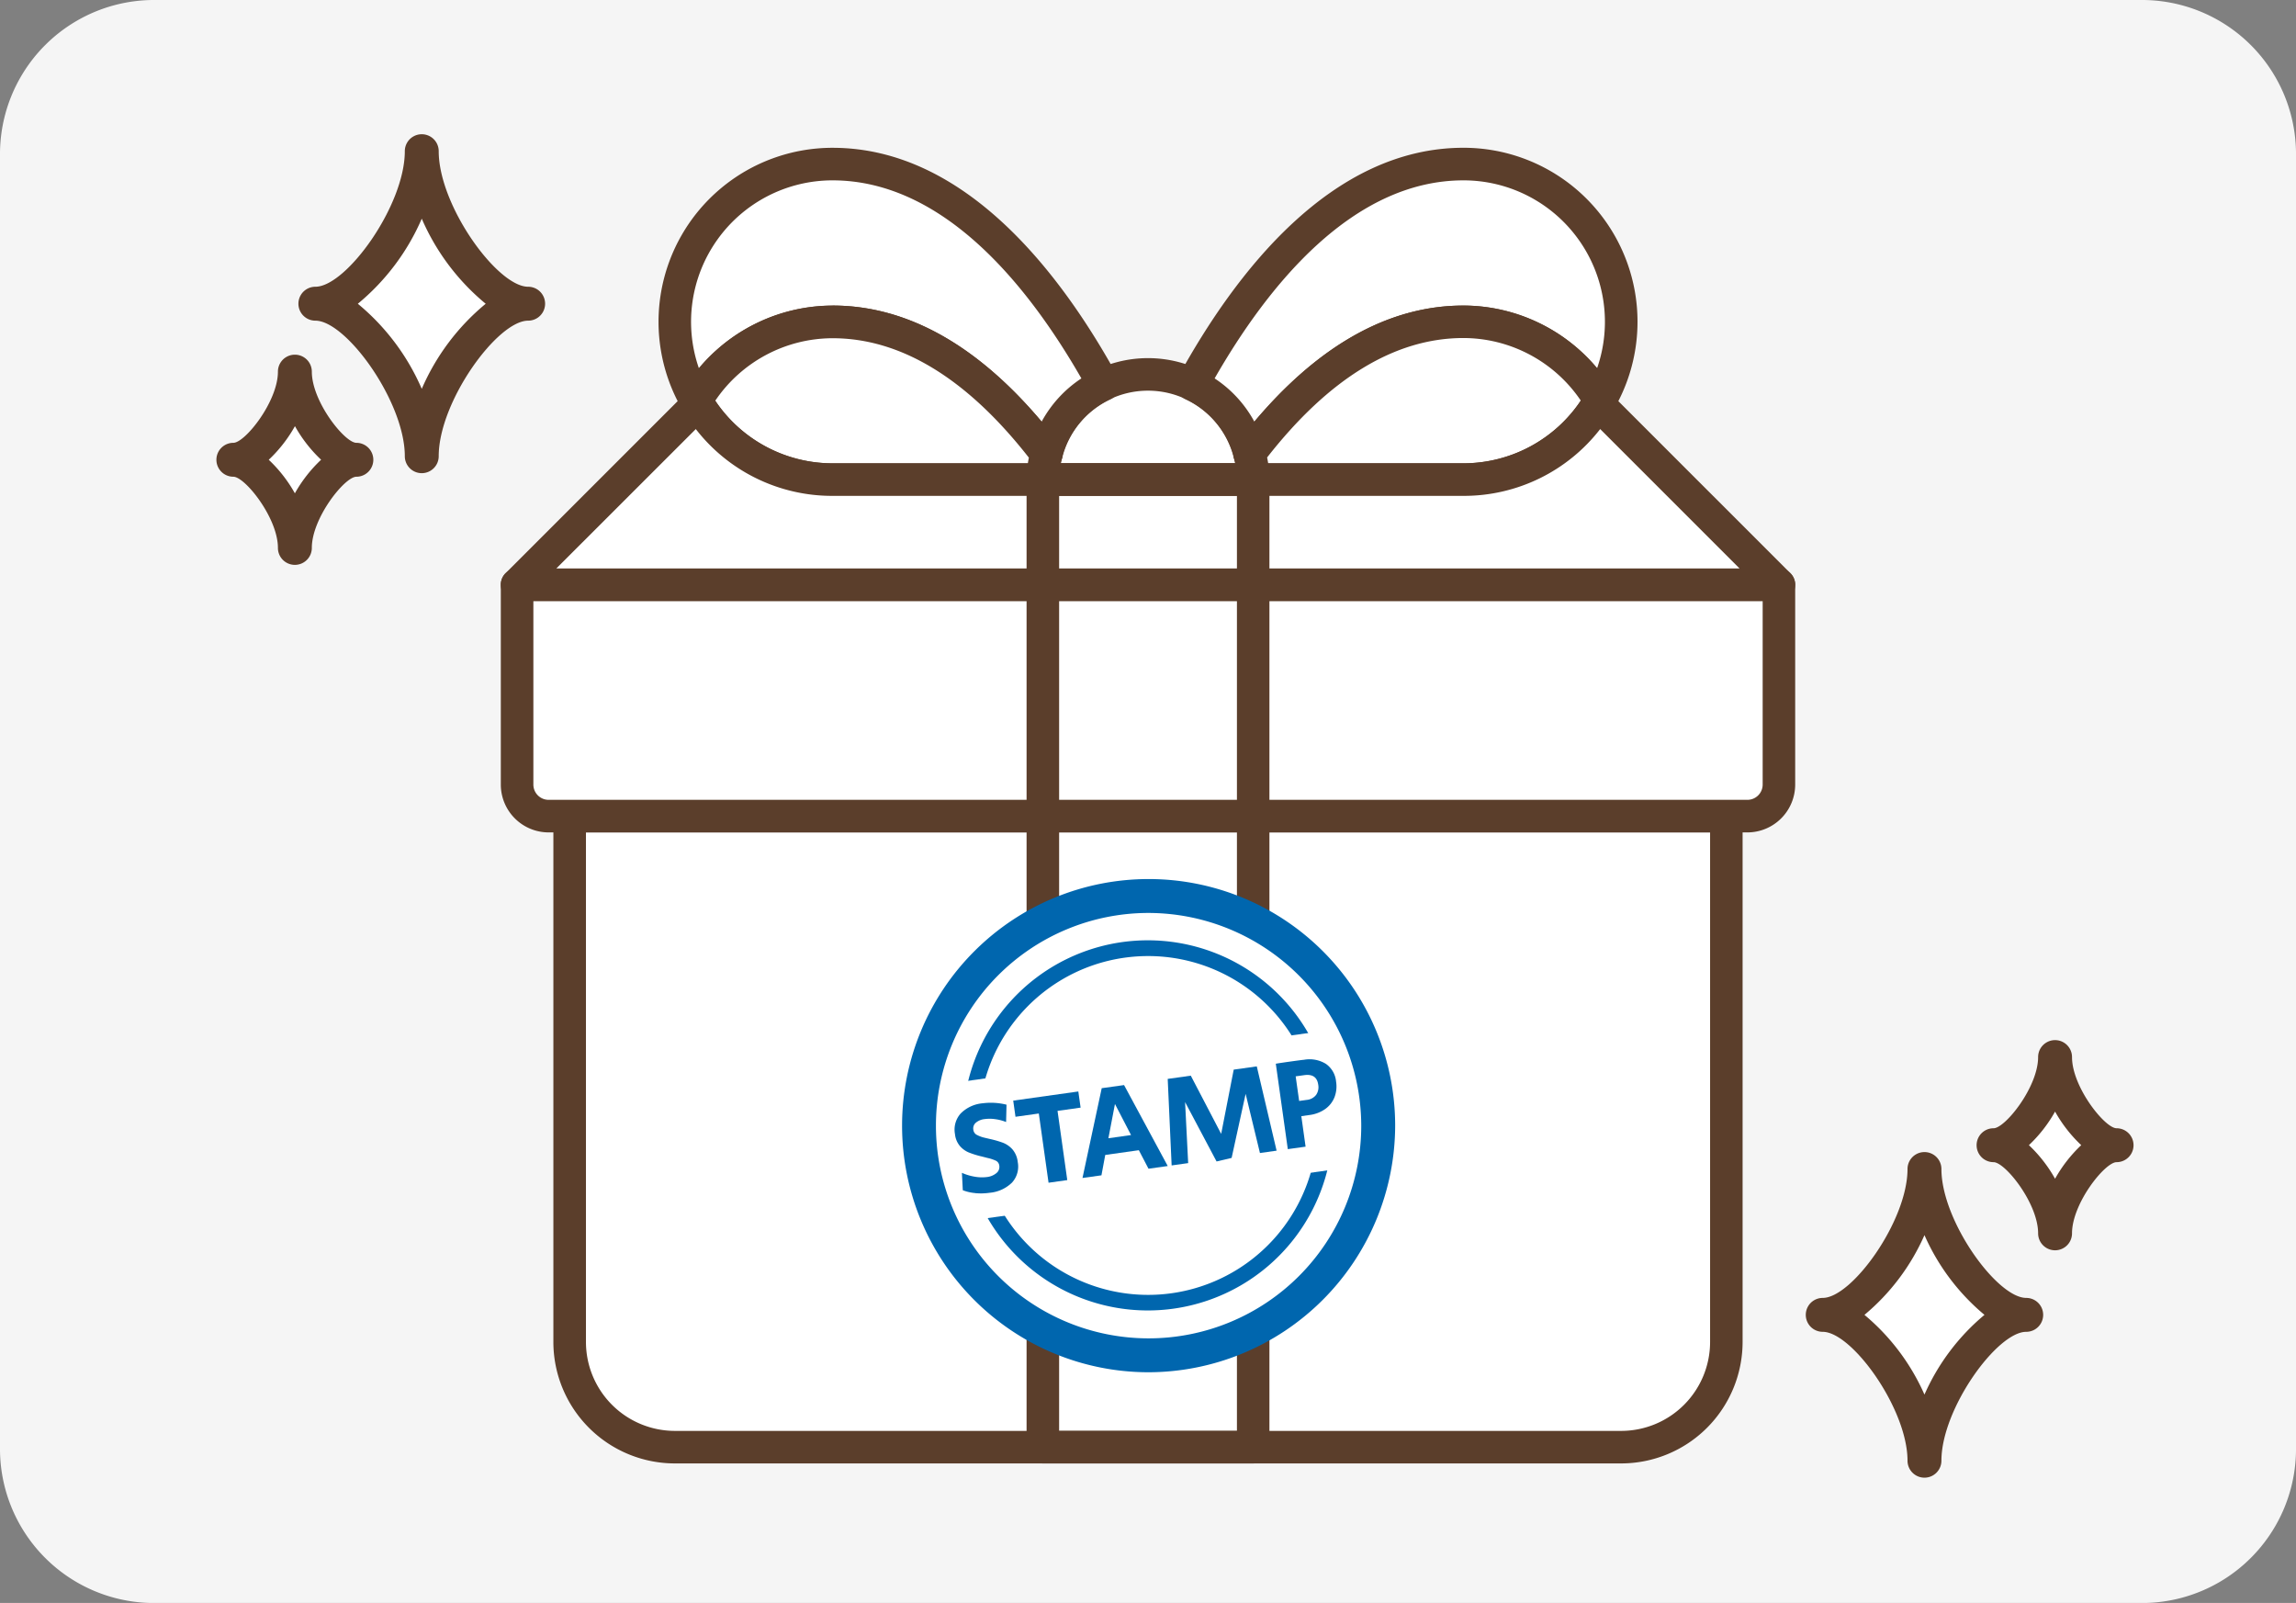
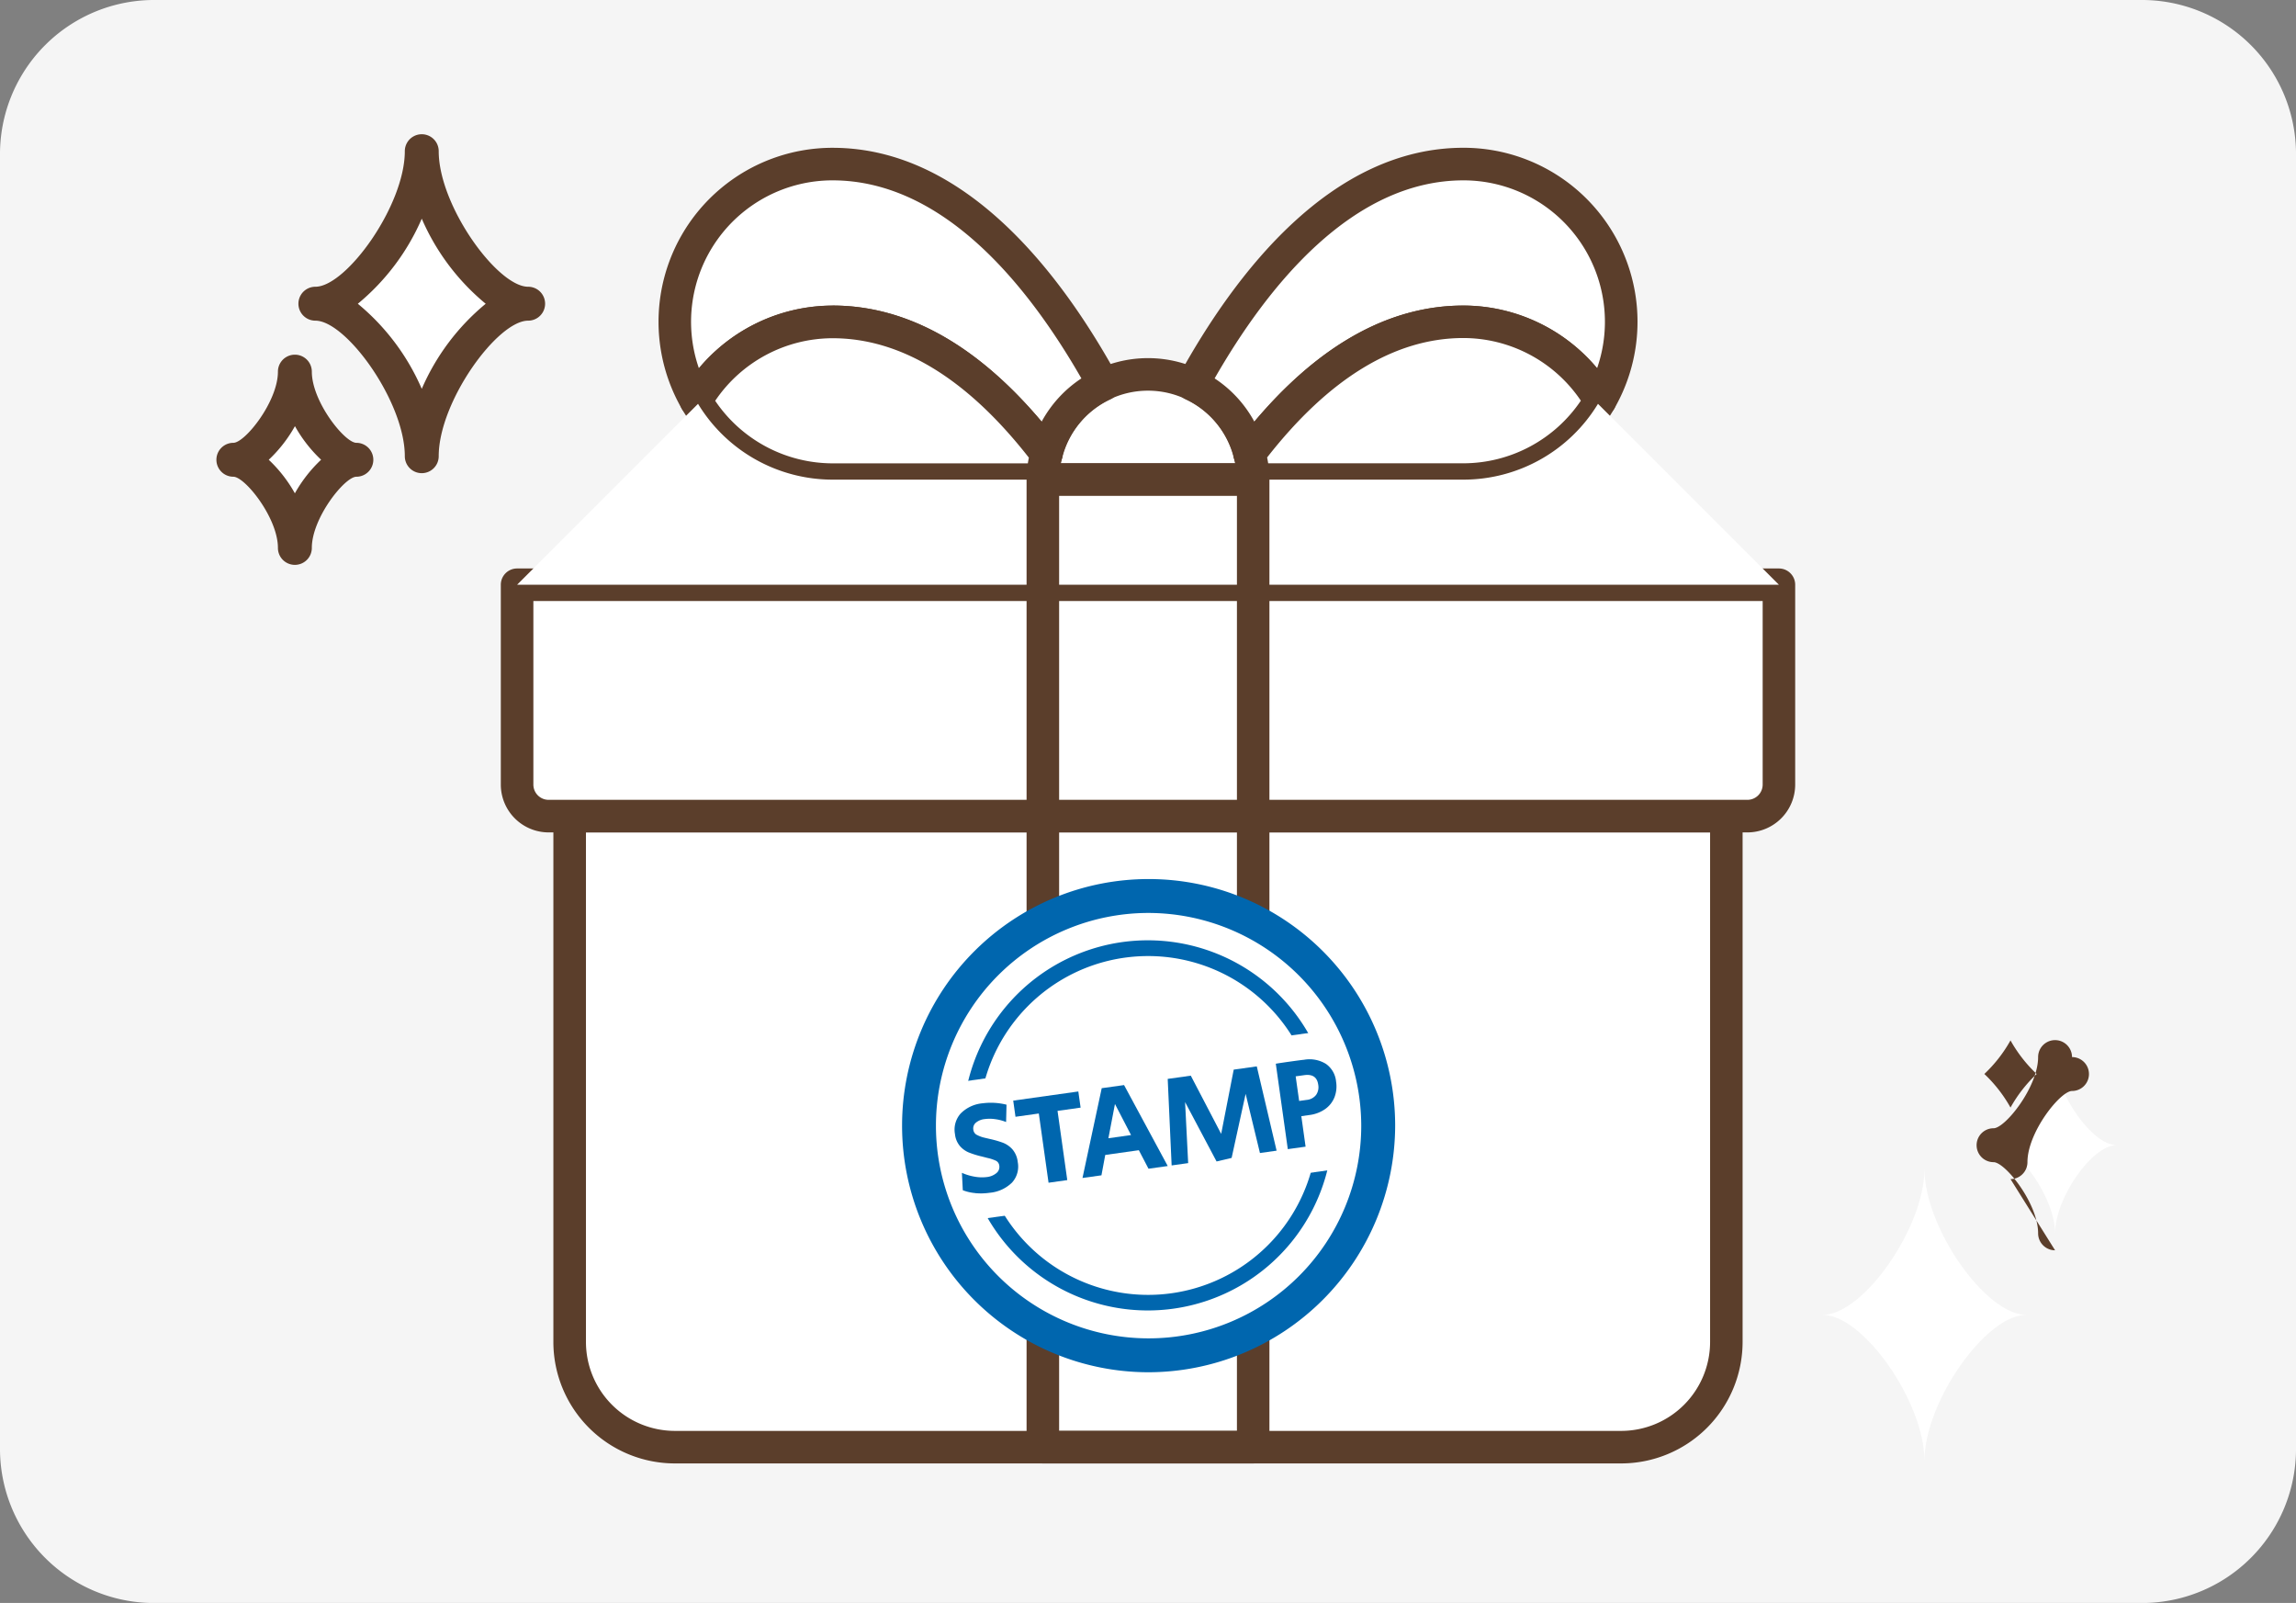
<svg xmlns="http://www.w3.org/2000/svg" width="161.317" height="112.597" viewBox="0 0 161.317 112.597">
  <rect x="0" y="0" width="161.317" height="112.597" fill="#808080" stroke="none" />
  <defs>
    <clipPath id="clip-path">
      <rect id="長方形_305" data-name="長方形 305" width="161.317" height="112.597" fill="none" />
    </clipPath>
  </defs>
  <g id="グループ_196" data-name="グループ 196" transform="translate(0 -0.123)">
    <g id="グループ_197" data-name="グループ 197" transform="translate(0 0.123)" clip-path="url(#clip-path)">
      <path id="パス_605" data-name="パス 605" d="M150.491,112.6H10.827A10.826,10.826,0,0,1,0,101.771V10.827A10.826,10.826,0,0,1,10.827,0H150.491a10.826,10.826,0,0,1,10.827,10.827v90.944A10.826,10.826,0,0,1,150.491,112.6" fill="#f5f5f5" />
      <path id="パス_606" data-name="パス 606" d="M118.237,52.95V89.887a7.388,7.388,0,0,1-7.388,7.388H44.357a7.388,7.388,0,0,1-7.389-7.388V52.95Z" transform="translate(3.056 4.377)" fill="#fff" />
      <path id="パス_607" data-name="パス 607" d="M110.935,98.505H44.443a8.54,8.54,0,0,1-8.532-8.53V53.037a1.144,1.144,0,0,1,1.144-1.144h81.268a1.144,1.144,0,0,1,1.143,1.144V89.975a8.54,8.54,0,0,1-8.531,8.53M38.2,54.181V89.975a6.253,6.253,0,0,0,6.245,6.245h66.492a6.252,6.252,0,0,0,6.245-6.245V54.181Z" transform="translate(2.969 4.29)" fill="#5b3e2b" />
      <path id="パス_608" data-name="パス 608" d="M122.213,37.939V51.975A2.216,2.216,0,0,1,120,54.191H35.773a2.216,2.216,0,0,1-2.216-2.216V37.939Z" transform="translate(2.774 3.136)" fill="#fff" />
      <path id="パス_609" data-name="パス 609" d="M120.084,55.422H35.861a3.364,3.364,0,0,1-3.361-3.36V38.026a1.144,1.144,0,0,1,1.144-1.144H122.3a1.144,1.144,0,0,1,1.143,1.144V52.062a3.363,3.363,0,0,1-3.36,3.36M34.788,39.17V52.062a1.073,1.073,0,0,0,1.073,1.072h84.224a1.074,1.074,0,0,0,1.073-1.072V39.17Z" transform="translate(2.687 3.049)" fill="#5b3e2b" />
      <path id="パス_610" data-name="パス 610" d="M82.452,31.679a7.388,7.388,0,0,0-14.776,0Z" transform="translate(5.595 2.008)" fill="#fff" />
      <path id="パス_611" data-name="パス 611" d="M82.54,32.911H67.763a1.144,1.144,0,0,1-1.144-1.144,8.532,8.532,0,0,1,17.064,0,1.144,1.144,0,0,1-1.143,1.144M69.012,30.623H81.29a6.245,6.245,0,0,0-12.279,0" transform="translate(5.507 1.921)" fill="#5b3e2b" />
      <path id="パス_612" data-name="パス 612" d="M96.426,10.645c-8.93,0-15.463,8.964-19.039,15.491A7.368,7.368,0,0,1,81.4,30.987c3.71-4.872,8.784-9.261,15.03-9.261a11.074,11.074,0,0,1,9.6,5.541,11.079,11.079,0,0,0-9.6-16.622" transform="translate(6.397 0.88)" fill="#fff" />
      <path id="パス_613" data-name="パス 613" d="M81.483,32.218a1.165,1.165,0,0,1-.227-.023,1.145,1.145,0,0,1-.88-.838,6.209,6.209,0,0,0-3.388-4.1,1.143,1.143,0,0,1-.516-1.584c4.02-7.338,10.76-16.086,20.041-16.086A12.221,12.221,0,0,1,107.1,27.926a1.189,1.189,0,0,1-1.979,0,9.978,9.978,0,0,0-8.606-4.969c-4.916,0-9.667,2.964-14.119,8.81a1.145,1.145,0,0,1-.911.451M79.03,25.787a8.466,8.466,0,0,1,2.791,3.037c4.565-5.413,9.5-8.154,14.692-8.154a12.273,12.273,0,0,1,9.389,4.4,9.935,9.935,0,0,0-9.389-13.194c-7.77,0-13.718,7.343-17.483,13.911" transform="translate(6.31 0.793)" fill="#5b3e2b" />
      <path id="パス_614" data-name="パス 614" d="M96.12,20.88c-6.246,0-11.319,4.389-15.03,9.261a7.311,7.311,0,0,1,.253,1.82H96.12a11.075,11.075,0,0,0,9.6-5.54,11.074,11.074,0,0,0-9.6-5.541" transform="translate(6.703 1.726)" fill="#fff" />
      <path id="パス_615" data-name="パス 615" d="M96.206,33.193H81.431a1.144,1.144,0,0,1-1.144-1.144,6.1,6.1,0,0,0-.218-1.537,1.144,1.144,0,0,1,.2-.975c4.908-6.444,10.27-9.712,15.938-9.712a12.272,12.272,0,0,1,10.586,6.112,1.145,1.145,0,0,1,0,1.145,12.272,12.272,0,0,1-10.586,6.112M82.484,30.905H96.206a9.981,9.981,0,0,0,8.249-4.4,9.979,9.979,0,0,0-8.249-4.4c-4.8,0-9.435,2.821-13.794,8.389.028.138.052.273.073.4" transform="translate(6.616 1.639)" fill="#5b3e2b" />
      <path id="パス_616" data-name="パス 616" d="M54.874,21.726c6.246,0,11.318,4.389,15.028,9.261a7.373,7.373,0,0,1,4.01-4.851C70.337,19.609,63.8,10.645,54.874,10.645a11.079,11.079,0,0,0-9.6,16.622,11.074,11.074,0,0,1,9.6-5.541" transform="translate(3.62 0.88)" fill="#fff" />
      <path id="パス_617" data-name="パス 617" d="M69.99,32.218a1.143,1.143,0,0,1-.909-.45c-4.452-5.846-9.2-8.81-14.119-8.81a9.975,9.975,0,0,0-8.606,4.969,1.144,1.144,0,0,1-1.98,0A12.222,12.222,0,0,1,54.962,9.589c9.281,0,16.021,8.747,20.041,16.085a1.144,1.144,0,0,1-.516,1.585,6.2,6.2,0,0,0-3.388,4.1,1.146,1.146,0,0,1-.88.838,1.176,1.176,0,0,1-.228.023M54.962,20.67c5.191,0,10.126,2.741,14.691,8.154a8.487,8.487,0,0,1,2.792-3.037c-3.766-6.567-9.714-13.911-17.483-13.911a9.936,9.936,0,0,0-9.389,13.2,12.271,12.271,0,0,1,9.389-4.4" transform="translate(3.533 0.793)" fill="#5b3e2b" />
      <path id="パス_618" data-name="パス 618" d="M54.761,20.88a11.074,11.074,0,0,0-9.6,5.541,11.075,11.075,0,0,0,9.6,5.54H69.537a7.361,7.361,0,0,1,.252-1.82c-3.71-4.872-8.783-9.261-15.028-9.261" transform="translate(3.734 1.726)" fill="#fff" />
      <path id="パス_619" data-name="パス 619" d="M69.624,33.193H54.848a12.273,12.273,0,0,1-10.586-6.112,1.145,1.145,0,0,1,0-1.145,12.273,12.273,0,0,1,10.586-6.112c5.669,0,11.031,3.267,15.938,9.712a1.139,1.139,0,0,1,.2.974,6.179,6.179,0,0,0-.218,1.538,1.144,1.144,0,0,1-1.143,1.144M46.6,26.508a9.977,9.977,0,0,0,8.248,4.4H68.571c.019-.132.044-.266.071-.4-4.358-5.567-9-8.389-13.794-8.389a9.977,9.977,0,0,0-8.248,4.4" transform="translate(3.646 1.639)" fill="#5b3e2b" />
      <path id="パス_620" data-name="パス 620" d="M122.213,38.909,109.5,26.2a11.062,11.062,0,0,1-9.452,5.325H55.721A11.06,11.06,0,0,1,46.27,26.2L33.557,38.909Z" transform="translate(2.774 2.166)" fill="#fff" />
-       <path id="パス_621" data-name="パス 621" d="M122.3,40.14H33.643a1.144,1.144,0,0,1-.809-1.953L45.547,25.477a1.145,1.145,0,0,1,1.785.212,9.87,9.87,0,0,0,8.475,4.777h44.328a9.872,9.872,0,0,0,8.476-4.777,1.143,1.143,0,0,1,1.784-.212l12.713,12.711a1.144,1.144,0,0,1-.809,1.953M36.4,37.853h83.135l-9.793-9.792a12.112,12.112,0,0,1-9.611,4.692H55.808A12.114,12.114,0,0,1,46.2,28.061Z" transform="translate(2.687 2.078)" fill="#5b3e2b" />
      <path id="パス_622" data-name="パス 622" d="M82.54,100.31H67.763a1.143,1.143,0,0,1-1.143-1.142V31.2a1.144,1.144,0,0,1,1.143-1.143H82.54A1.144,1.144,0,0,1,83.683,31.2V99.168a1.143,1.143,0,0,1-1.143,1.142M68.907,98.024H81.4V32.347H68.907Z" transform="translate(5.507 2.485)" fill="#5b3e2b" />
      <path id="パス_623" data-name="パス 623" d="M91.908,74.263A16.173,16.173,0,1,1,75.736,58.132,16.152,16.152,0,0,1,91.908,74.263" transform="translate(4.924 4.806)" fill="#fff" />
      <path id="パス_624" data-name="パス 624" d="M75.826,91.676A17.322,17.322,0,1,1,93.191,74.354,17.364,17.364,0,0,1,75.826,91.676m0-32.263A14.941,14.941,0,1,0,90.808,74.354,14.978,14.978,0,0,0,75.826,59.413" transform="translate(4.833 4.715)" fill="#0066ae" />
      <path id="パス_625" data-name="パス 625" d="M75.481,87.005a13,13,0,1,1,1.818-.128,13.009,13.009,0,0,1-1.818.128M75.5,62.111a12.09,12.09,0,0,0-1.666.117,11.9,11.9,0,1,0,1.666-.117" transform="translate(5.167 5.045)" fill="#0066ae" />
      <rect id="長方形_304" data-name="長方形 304" width="27.653" height="9.744" transform="matrix(0.99, -0.139, 0.139, 0.99, 66.288, 76.162)" fill="#fff" />
      <path id="パス_626" data-name="パス 626" d="M63.384,77.89a3.115,3.115,0,0,1-.86-.2l-.062-1.221a3.681,3.681,0,0,0,.906.272,2.844,2.844,0,0,0,.844.024,1.259,1.259,0,0,0,.677-.279.556.556,0,0,0,.2-.514.439.439,0,0,0-.233-.35,2.81,2.81,0,0,0-.606-.2l-.228-.06-.106-.026c-.037-.011-.082-.022-.132-.032a6.3,6.3,0,0,1-.866-.277,1.681,1.681,0,0,1-.6-.445,1.546,1.546,0,0,1-.343-.833,1.7,1.7,0,0,1,.394-1.442,2.469,2.469,0,0,1,1.561-.724,4.485,4.485,0,0,1,1.666.1l-.03,1.217a3.168,3.168,0,0,0-.759-.2,2.694,2.694,0,0,0-.739-.007,1.142,1.142,0,0,0-.633.26.525.525,0,0,0-.172.477.474.474,0,0,0,.215.356,2.193,2.193,0,0,0,.562.214l.391.092a6.865,6.865,0,0,1,.918.265,1.75,1.75,0,0,1,.663.463,1.628,1.628,0,0,1,.372.888,1.67,1.67,0,0,1-.4,1.444,2.557,2.557,0,0,1-1.587.719,4.2,4.2,0,0,1-1.012.023" transform="translate(5.122 5.914)" fill="#0066ae" />
      <path id="パス_627" data-name="パス 627" d="M67.551,72.361l-1.639.231-.159-1.135,4.574-.643.16,1.135-1.621.228.684,4.862-1.315.185Z" transform="translate(5.436 5.854)" fill="#0066ae" />
      <path id="パス_628" data-name="パス 628" d="M71.6,70.618,73.17,70.4l3.068,5.686-1.351.189-.679-1.3-2.36.332-.267,1.432-1.332.187Zm2.06,3.292L72.53,71.728l-.461,2.407Z" transform="translate(5.807 5.819)" fill="#0066ae" />
      <path id="パス_629" data-name="パス 629" d="M77,71.695l.217,4.286-1.162.163-.276-6.078,1.622-.227,2.135,4.089.881-4.513,1.621-.228,1.392,5.92-1.17.166-1.006-4.157-.984,4.5-1.058.25Z" transform="translate(6.264 5.719)" fill="#0066ae" />
      <path id="パス_630" data-name="パス 630" d="M82.794,69.036c.173-.029.5-.08.99-.148s.826-.113,1-.13a2.2,2.2,0,0,1,1.529.288A1.708,1.708,0,0,1,87.03,70.3a2.109,2.109,0,0,1-.119,1.106,1.848,1.848,0,0,1-.66.823,2.444,2.444,0,0,1-1.077.409l-.587.082.3,2.143-1.25.174Zm2.176,2.542a.936.936,0,0,0,.654-.349.946.946,0,0,0,.15-.72c-.074-.528-.4-.752-.984-.669l-.6.083.244,1.729Z" transform="translate(6.844 5.682)" fill="#0066ae" />
      <path id="パス_631" data-name="パス 631" d="M27.941,31.234c0-4.285-4.485-10.713-7.475-10.713,2.989,0,7.475-6.428,7.475-10.713,0,4.285,4.485,10.713,7.475,10.713-2.989,0-7.475,6.428-7.475,10.713" transform="translate(1.692 0.811)" fill="#fff" />
      <path id="パス_632" data-name="パス 632" d="M28.032,32.517a1.192,1.192,0,0,1-1.191-1.191c0-3.83-4.12-9.522-6.284-9.522a1.191,1.191,0,0,1,0-2.382c2.164,0,6.284-5.692,6.284-9.522a1.191,1.191,0,1,1,2.382,0c0,3.83,4.12,9.522,6.284,9.522a1.191,1.191,0,0,1,0,2.382c-2.164,0-6.284,5.692-6.284,9.522a1.192,1.192,0,0,1-1.191,1.191m-4.492-11.9a15.962,15.962,0,0,1,4.492,5.976,15.962,15.962,0,0,1,4.492-5.976,15.962,15.962,0,0,1-4.492-5.976,15.962,15.962,0,0,1-4.492,5.976" transform="translate(1.601 0.72)" fill="#5b3e2b" />
      <path id="パス_633" data-name="パス 633" d="M19.466,36.494c0-2.477-2.593-6.194-4.322-6.194,1.729,0,4.322-3.717,4.322-6.194,0,2.477,2.593,6.194,4.322,6.194-1.729,0-4.322,3.717-4.322,6.194" transform="translate(1.252 1.993)" fill="#fff" />
      <path id="パス_634" data-name="パス 634" d="M19.557,37.776a1.19,1.19,0,0,1-1.191-1.191c0-2.11-2.315-5-3.131-5a1.191,1.191,0,0,1,0-2.382c.816,0,3.131-2.893,3.131-5a1.191,1.191,0,0,1,2.382,0c0,2.11,2.316,5,3.13,5a1.191,1.191,0,1,1,0,2.382c-.814,0-3.13,2.893-3.13,5a1.191,1.191,0,0,1-1.191,1.191m-1.838-7.385a9.821,9.821,0,0,1,1.838,2.358A9.821,9.821,0,0,1,21.4,30.391a9.821,9.821,0,0,1-1.838-2.358,9.821,9.821,0,0,1-1.838,2.358" transform="translate(1.161 1.902)" fill="#5b3e2b" />
      <path id="パス_635" data-name="パス 635" d="M133.694,80.964c0-2.477-2.593-6.194-4.322-6.194,1.729,0,4.322-3.717,4.322-6.194,0,2.477,2.593,6.194,4.322,6.194-1.729,0-4.322,3.717-4.322,6.194" transform="translate(10.695 5.669)" fill="#fff" />
-       <path id="パス_636" data-name="パス 636" d="M133.785,82.246a1.191,1.191,0,0,1-1.191-1.19c0-2.11-2.315-5-3.131-5a1.191,1.191,0,0,1,0-2.382c.816,0,3.131-2.893,3.131-5a1.191,1.191,0,0,1,2.382,0c0,2.11,2.315,5,3.131,5a1.191,1.191,0,0,1,0,2.382c-.816,0-3.131,2.894-3.131,5a1.19,1.19,0,0,1-1.191,1.19m-1.838-7.385a9.827,9.827,0,0,1,1.838,2.359,9.828,9.828,0,0,1,1.838-2.359,9.843,9.843,0,0,1-1.838-2.358,9.842,9.842,0,0,1-1.838,2.358" transform="translate(10.604 5.578)" fill="#5b3e2b" />
+       <path id="パス_636" data-name="パス 636" d="M133.785,82.246a1.191,1.191,0,0,1-1.191-1.19c0-2.11-2.315-5-3.131-5a1.191,1.191,0,0,1,0-2.382c.816,0,3.131-2.893,3.131-5a1.191,1.191,0,0,1,2.382,0a1.191,1.191,0,0,1,0,2.382c-.816,0-3.131,2.894-3.131,5a1.19,1.19,0,0,1-1.191,1.19m-1.838-7.385a9.827,9.827,0,0,1,1.838,2.359,9.828,9.828,0,0,1,1.838-2.359,9.843,9.843,0,0,1-1.838-2.358,9.842,9.842,0,0,1-1.838,2.358" transform="translate(10.604 5.578)" fill="#5b3e2b" />
      <path id="パス_637" data-name="パス 637" d="M125.435,96.335c0-4.1-4.29-10.246-7.148-10.246,2.858,0,7.148-6.145,7.148-10.243,0,4.1,4.288,10.243,7.148,10.243-2.859,0-7.148,6.148-7.148,10.246" transform="translate(9.778 6.27)" fill="#fff" />
-       <path id="パス_638" data-name="パス 638" d="M125.526,97.617a1.192,1.192,0,0,1-1.191-1.191c0-3.641-3.905-9.054-5.957-9.054a1.191,1.191,0,1,1,0-2.382c2.052,0,5.957-5.412,5.957-9.053a1.191,1.191,0,1,1,2.382,0c0,3.641,3.906,9.053,5.958,9.053a1.191,1.191,0,0,1,0,2.382c-2.052,0-5.958,5.413-5.958,9.054a1.192,1.192,0,0,1-1.191,1.191M121.31,86.181a15.365,15.365,0,0,1,4.216,5.6,15.365,15.365,0,0,1,4.216-5.6,15.365,15.365,0,0,1-4.216-5.6,15.365,15.365,0,0,1-4.216,5.6" transform="translate(9.687 6.179)" fill="#5b3e2b" />
    </g>
  </g>
</svg>